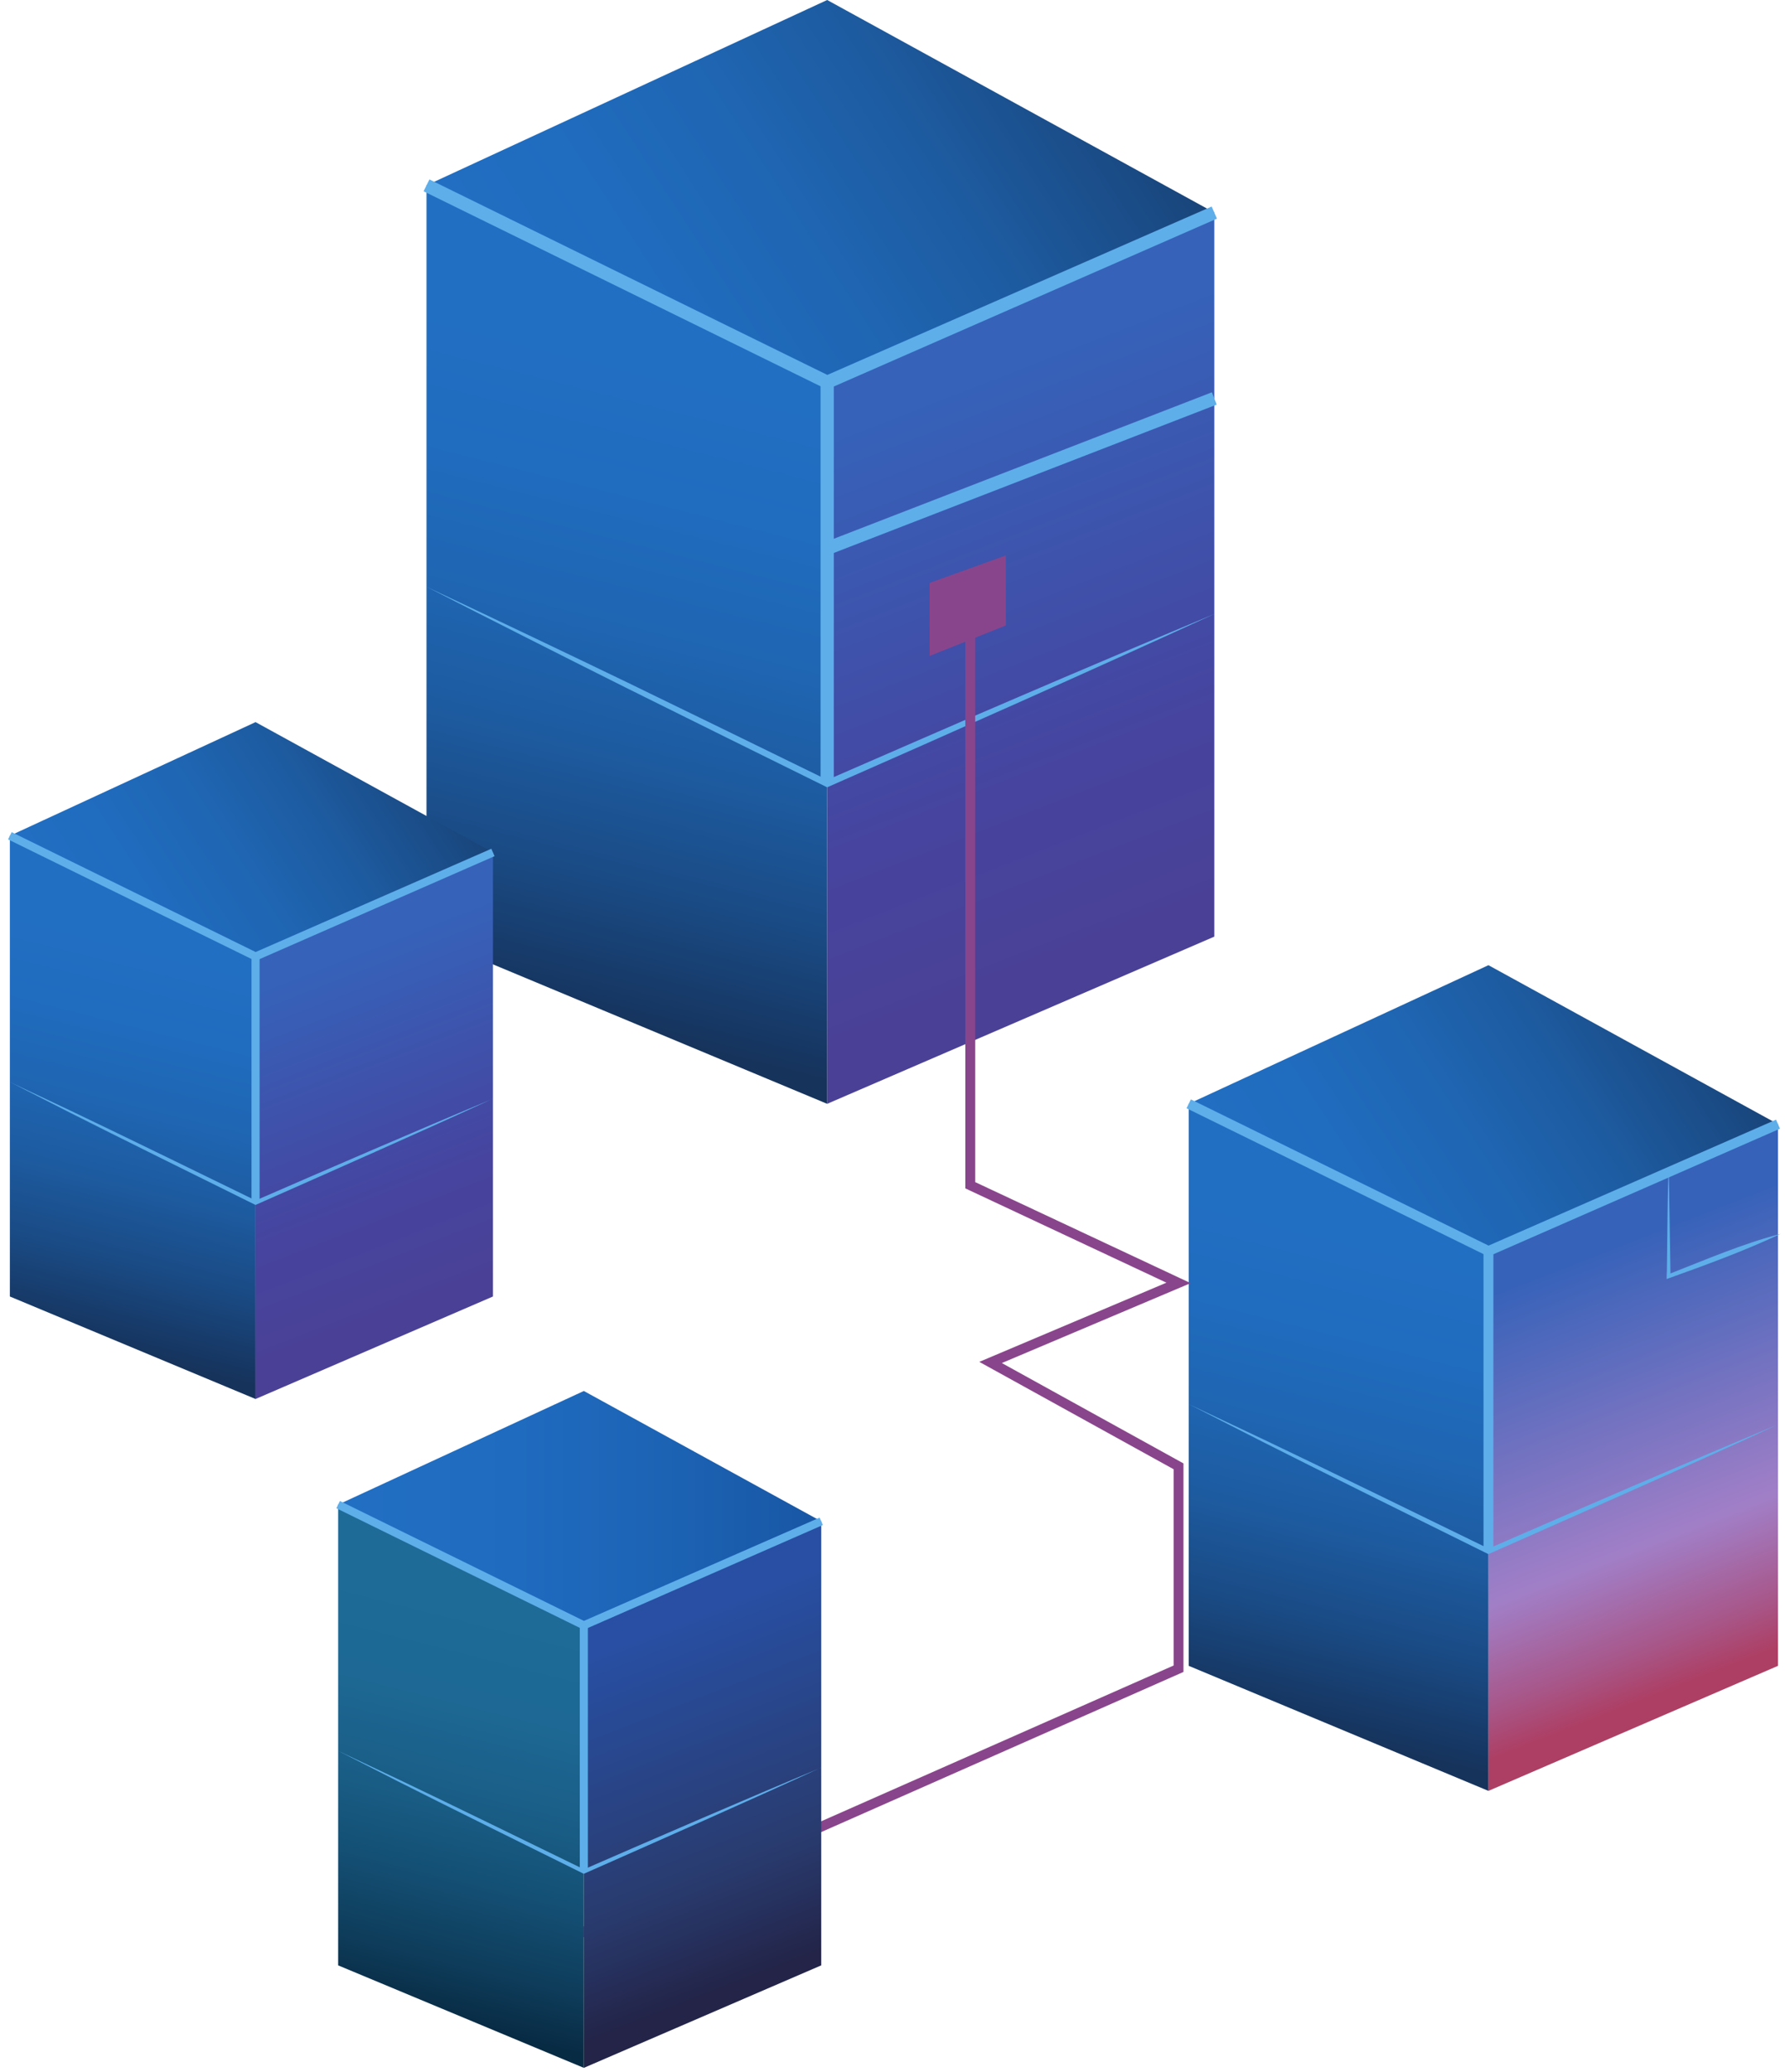
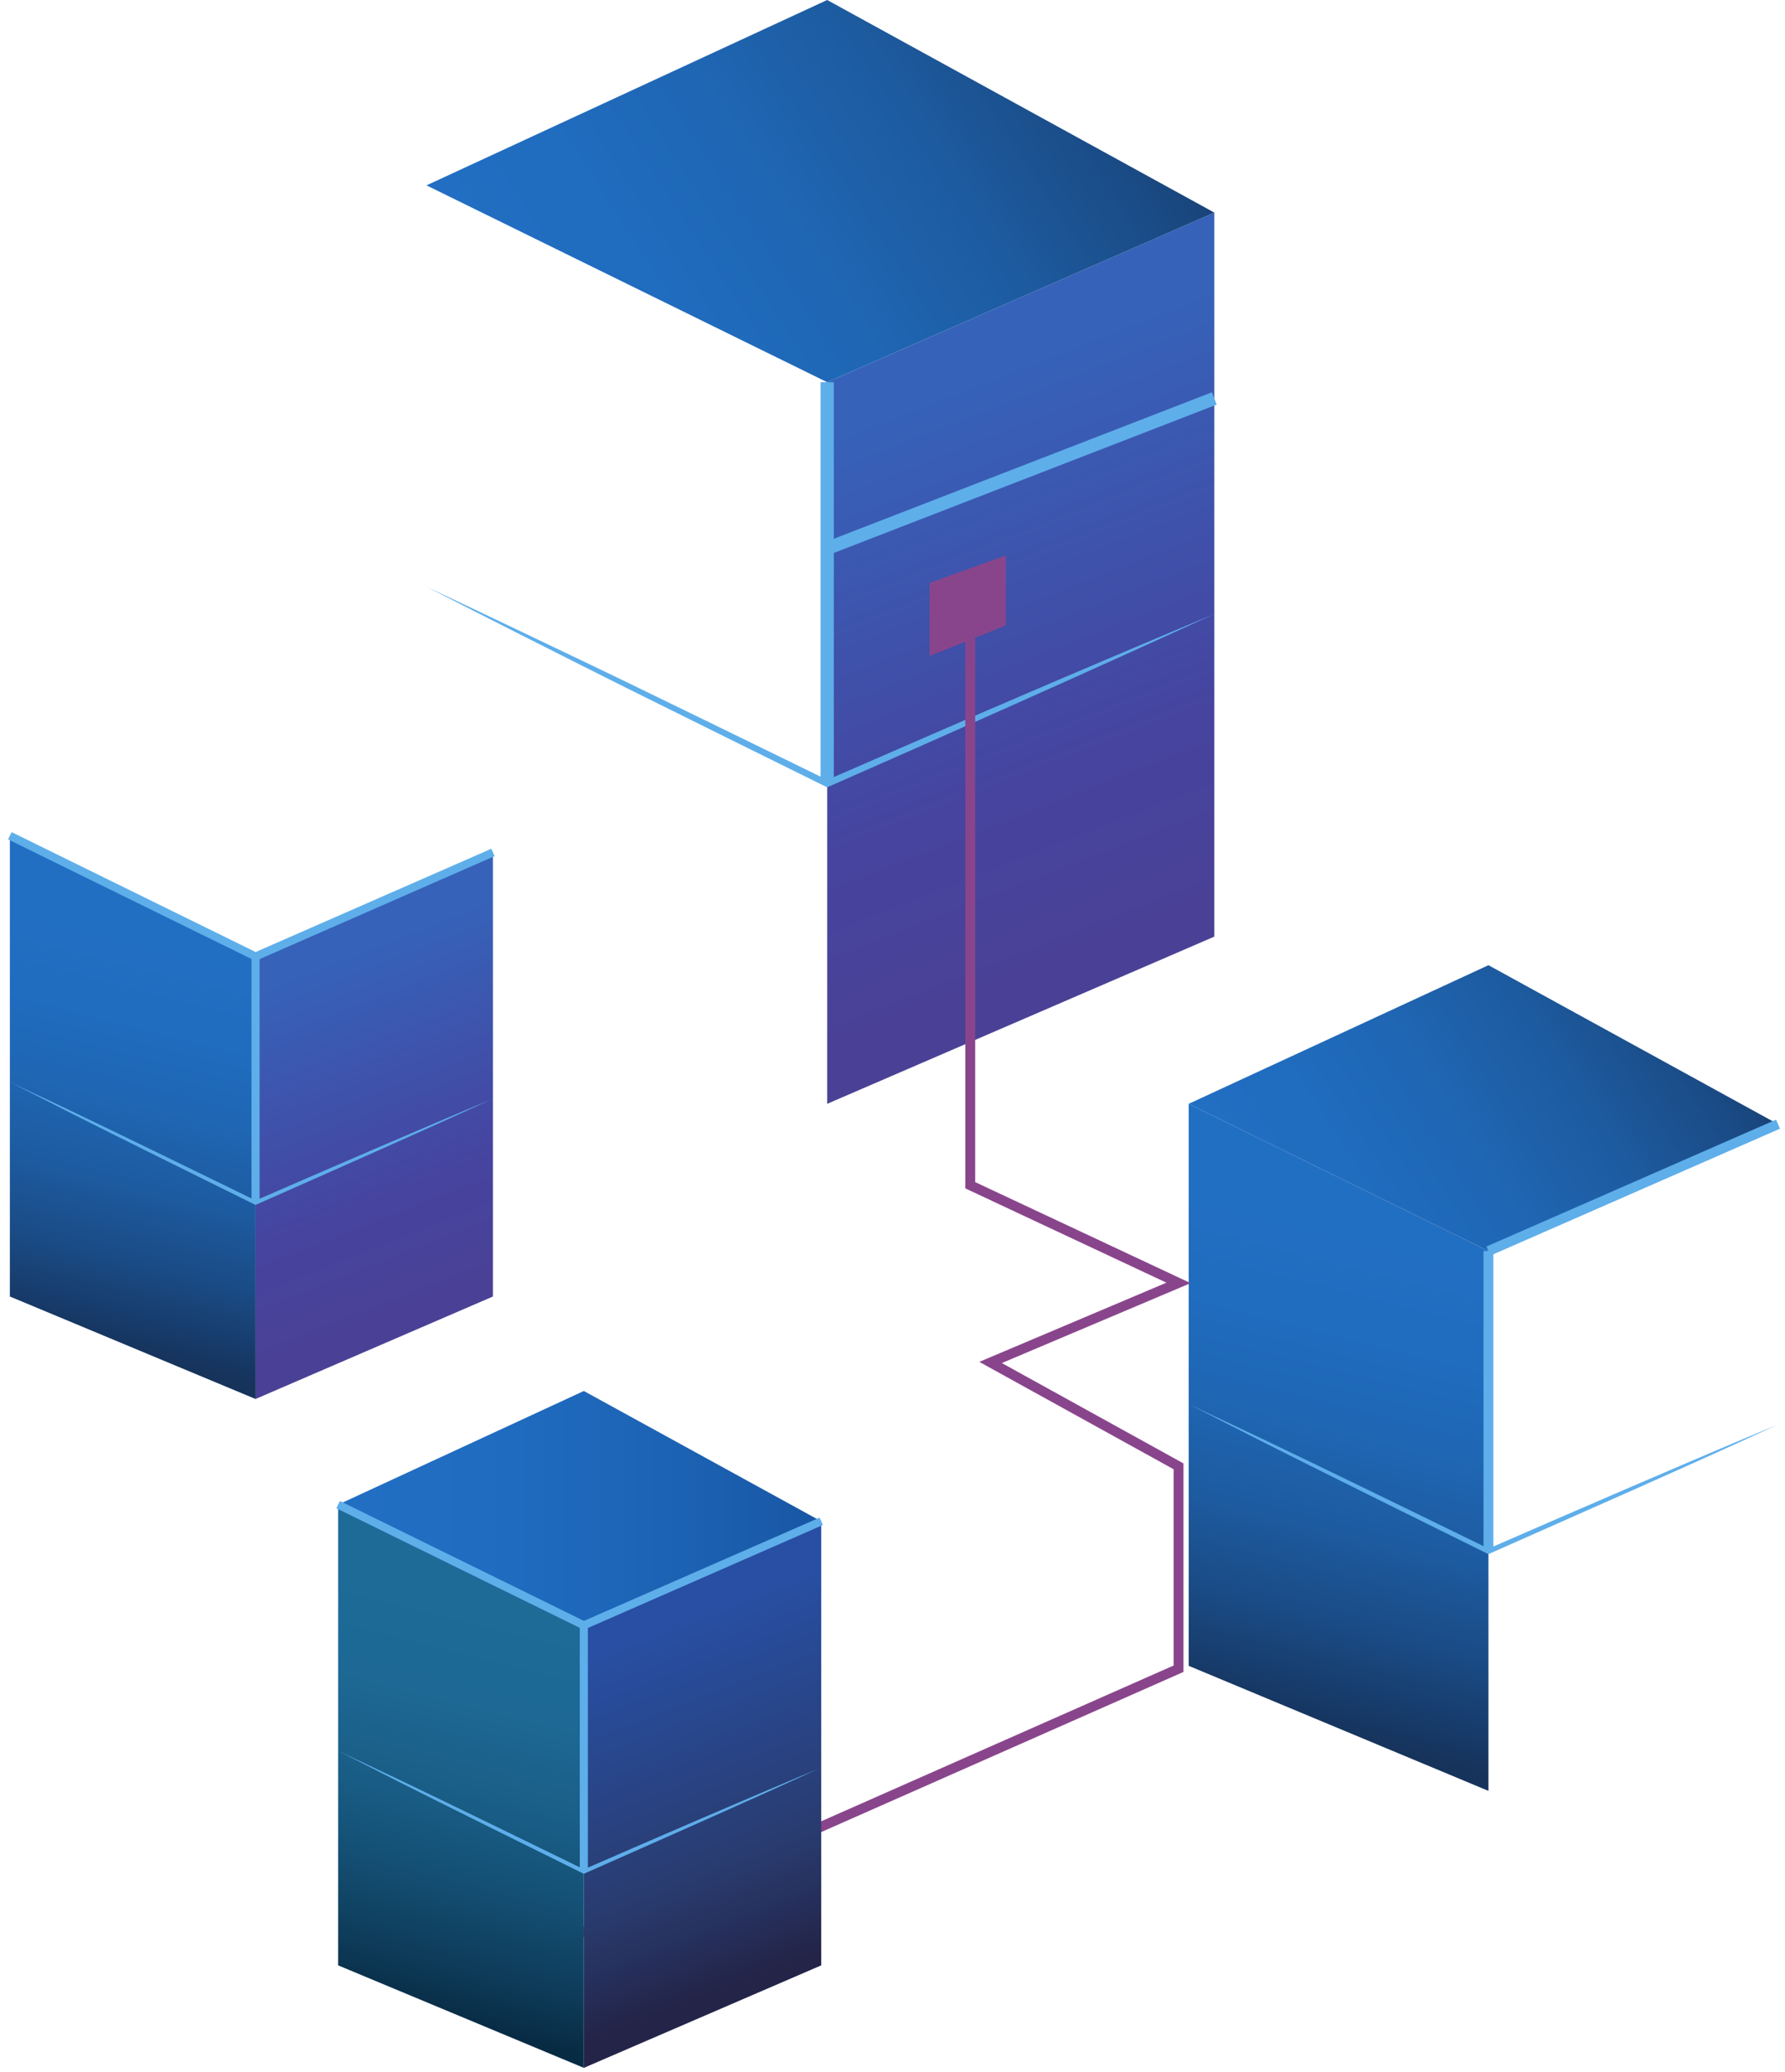
<svg xmlns="http://www.w3.org/2000/svg" width="181" height="210" viewBox="0 0 181 210" fill="none">
  <g id="Group 13">
    <g id="Group">
      <g id="Group_2">
-         <path id="Vector" d="M150.929 181.536V126.815L180.292 113.954V168.86L150.929 181.536Z" fill="url(#paint0_linear_415_530)" />
        <path id="Vector_2" d="M120.535 111.891L150.929 126.815V181.536L120.535 168.86V111.891Z" fill="url(#paint1_linear_415_530)" />
        <path id="Vector_3" d="M150.929 97.838L120.535 111.891L150.929 126.815L180.292 113.954L150.929 97.838Z" fill="url(#paint2_linear_415_530)" />
-         <path id="Vector_4" d="M180.292 113.954L150.929 126.815L120.535 111.891" stroke="#5EAEEA" stroke-miterlimit="10" />
+         <path id="Vector_4" d="M180.292 113.954L150.929 126.815" stroke="#5EAEEA" stroke-miterlimit="10" />
        <path id="Vector_5" d="M180.292 144.392C171.911 148.287 159.609 153.683 151.032 157.49L150.924 157.537L150.816 157.485C145.803 155.009 132.904 148.627 128.077 146.177L120.535 142.328L128.19 145.945C133.022 148.24 146.066 154.596 151.042 157.026H150.826C159.465 153.265 171.705 147.956 180.292 144.397V144.392Z" fill="#5EAEEA" />
        <path id="Vector_6" d="M150.929 126.815V157.253" stroke="#5EAEEA" stroke-miterlimit="10" />
-         <path id="Vector_7" d="M169.222 118.814L169.391 129.369L169.129 129.188C172.869 127.729 176.748 126.047 180.56 125.072C176.887 126.795 173.08 128.188 169.268 129.555L169 129.653V129.369C169.057 129.364 169.077 118.716 169.222 118.814Z" fill="#5EAEEA" />
      </g>
      <g id="Group_3">
        <path id="Vector_8" d="M83.877 111.891V38.743L123.131 21.549V94.944L83.877 111.891Z" fill="url(#paint3_linear_415_530)" />
-         <path id="Vector_9" d="M43.247 18.789L83.877 38.743V111.891L43.247 94.944V18.789Z" fill="url(#paint4_linear_415_530)" />
        <path id="Vector_10" d="M83.877 0L43.247 18.789L83.877 38.743L123.131 21.549L83.877 0Z" fill="url(#paint5_linear_415_530)" />
-         <path id="Vector_11" d="M123.131 21.549L83.877 38.743L43.247 18.789" stroke="#5EAEEA" stroke-width="1.34" stroke-miterlimit="10" />
        <path id="Vector_12" d="M123.131 62.237C110.495 68.04 96.694 74.169 84.016 79.746L83.872 79.808L83.728 79.736C78.669 77.239 68.49 72.209 63.441 69.696C58.403 67.184 48.249 62.051 43.242 59.477C48.363 61.876 58.589 66.751 63.678 69.211C68.757 71.672 78.957 76.645 84.026 79.127L83.738 79.122C90.291 76.284 96.828 73.406 103.396 70.599C108.29 68.489 118.207 64.29 123.126 62.237H123.131Z" fill="#5EAEEA" />
        <path id="Vector_13" d="M83.877 38.743V79.431" stroke="#5EAEEA" stroke-width="1.34" stroke-miterlimit="10" />
      </g>
      <g id="Group_4">
        <path id="Vector_14" d="M25.913 141.812V96.956L49.986 86.411V131.422L25.913 141.812Z" fill="url(#paint6_linear_415_530)" />
        <path id="Vector_15" d="M1 84.719L25.913 96.956V141.812L1 131.422V84.719Z" fill="url(#paint7_linear_415_530)" />
-         <path id="Vector_16" d="M25.913 73.199L1 84.719L25.913 96.956L49.986 86.411L25.913 73.199Z" fill="url(#paint8_linear_415_530)" />
        <path id="Vector_17" d="M49.986 86.411L25.913 96.956L1 84.719" stroke="#5EAEEA" stroke-width="0.82" stroke-miterlimit="10" />
        <path id="Vector_18" d="M49.986 111.365C43.34 114.439 32.774 119.103 26 122.1L25.913 122.141L25.825 122.1C21.719 120.073 11.133 114.837 7.182 112.83L1 109.678L7.275 112.644C11.231 114.522 21.93 119.737 26.005 121.729H25.83C32.646 118.757 43.196 114.197 49.986 111.375V111.365Z" fill="#5EAEEA" />
        <path id="Vector_19" d="M25.913 96.956V121.909" stroke="#5EAEEA" stroke-width="0.82" stroke-miterlimit="10" />
      </g>
      <path id="Vector_20" d="M123.131 40.389L83.877 55.592" stroke="#5EAEEA" stroke-width="1.34" stroke-miterlimit="10" />
    </g>
    <g id="Group_5">
      <path id="Vector_21" d="M101.99 63.397L94.263 66.493V59.09L101.99 56.304V63.397Z" fill="#89458C" />
    </g>
    <path id="Vector_22" d="M55.761 197.322L119.505 169.154V148.637L100.445 138.108L119.505 130.045L98.384 120.145V61.643" stroke="#89458C" stroke-miterlimit="10" />
    <g id="Group_6">
      <path id="Vector_23" d="M59.201 209.613V164.757L83.274 154.212V199.223L59.201 209.613Z" fill="url(#paint9_linear_415_530)" />
      <path id="Vector_24" d="M34.288 152.52L59.201 164.757V209.613L34.288 199.223V152.52Z" fill="url(#paint10_linear_415_530)" />
      <path id="Vector_25" d="M59.201 141L34.288 152.52L59.201 164.757L83.274 154.212L59.201 141Z" fill="url(#paint11_linear_415_530)" />
      <path id="Vector_26" d="M83.274 154.212L59.201 164.757L34.288 152.52" stroke="#5EAEEA" stroke-width="0.82" stroke-miterlimit="10" />
      <path id="Vector_27" d="M83.274 179.165C76.628 182.24 66.062 186.904 59.288 189.901L59.201 189.942L59.113 189.901C55.007 187.874 44.421 182.637 40.47 180.63L34.288 177.478L40.563 180.445C44.519 182.323 55.219 187.538 59.293 189.53H59.118C65.934 186.558 76.484 181.998 83.274 179.176V179.165Z" fill="#5EAEEA" />
      <path id="Vector_28" d="M59.201 164.757V189.71" stroke="#5EAEEA" stroke-width="0.82" stroke-miterlimit="10" />
    </g>
  </g>
  <defs>
    <linearGradient id="paint0_linear_415_530" x1="158.022" y1="128.27" x2="174.088" y2="169.381" gradientUnits="userSpaceOnUse">
      <stop stop-color="#3662B9" />
      <stop offset="0.21" stop-color="#586BBD" />
      <stop offset="0.67" stop-color="#A17FC7" />
      <stop offset="0.74" stop-color="#A373B5" />
      <stop offset="0.9" stop-color="#A85587" />
      <stop offset="1" stop-color="#AD3F64" />
    </linearGradient>
    <linearGradient id="paint1_linear_415_530" x1="141.064" y1="125.639" x2="128.719" y2="174.294" gradientUnits="userSpaceOnUse">
      <stop stop-color="#216FC3" />
      <stop offset="0.2" stop-color="#206CBF" />
      <stop offset="0.4" stop-color="#1F66B3" />
      <stop offset="0.59" stop-color="#1D5BA0" />
      <stop offset="0.78" stop-color="#1A4B85" />
      <stop offset="0.96" stop-color="#163763" />
      <stop offset="1" stop-color="#16335B" />
    </linearGradient>
    <linearGradient id="paint2_linear_415_530" x1="128.072" y1="127.471" x2="178.739" y2="94.572" gradientUnits="userSpaceOnUse">
      <stop stop-color="#216FC3" />
      <stop offset="0.2" stop-color="#206CBF" />
      <stop offset="0.4" stop-color="#1F66B3" />
      <stop offset="0.59" stop-color="#1D5BA0" />
      <stop offset="0.78" stop-color="#1A4B85" />
      <stop offset="0.96" stop-color="#163763" />
      <stop offset="1" stop-color="#16335B" />
    </linearGradient>
    <linearGradient id="paint3_linear_415_530" x1="93.361" y1="40.688" x2="114.839" y2="95.645" gradientUnits="userSpaceOnUse">
      <stop stop-color="#3662B9" />
      <stop offset="0.67" stop-color="#46449F" />
      <stop offset="1" stop-color="#4A4196" />
    </linearGradient>
    <linearGradient id="paint4_linear_415_530" x1="70.684" y1="37.17" x2="54.186" y2="102.207" gradientUnits="userSpaceOnUse">
      <stop stop-color="#216FC3" />
      <stop offset="0.2" stop-color="#206CBF" />
      <stop offset="0.4" stop-color="#1F66B3" />
      <stop offset="0.59" stop-color="#1D5BA0" />
      <stop offset="0.78" stop-color="#1A4B85" />
      <stop offset="0.96" stop-color="#163763" />
      <stop offset="1" stop-color="#16335B" />
    </linearGradient>
    <linearGradient id="paint5_linear_415_530" x1="53.318" y1="39.615" x2="121.056" y2="-4.369" gradientUnits="userSpaceOnUse">
      <stop stop-color="#216FC3" />
      <stop offset="0.2" stop-color="#206CBF" />
      <stop offset="0.4" stop-color="#1F66B3" />
      <stop offset="0.59" stop-color="#1D5BA0" />
      <stop offset="0.78" stop-color="#1A4B85" />
      <stop offset="0.96" stop-color="#163763" />
      <stop offset="1" stop-color="#16335B" />
    </linearGradient>
    <linearGradient id="paint6_linear_415_530" x1="31.729" y1="98.148" x2="44.898" y2="131.853" gradientUnits="userSpaceOnUse">
      <stop stop-color="#3662B9" />
      <stop offset="0.67" stop-color="#46449F" />
      <stop offset="1" stop-color="#4A4196" />
    </linearGradient>
    <linearGradient id="paint7_linear_415_530" x1="17.825" y1="95.991" x2="7.706" y2="135.873" gradientUnits="userSpaceOnUse">
      <stop stop-color="#216FC3" />
      <stop offset="0.2" stop-color="#206CBF" />
      <stop offset="0.4" stop-color="#1F66B3" />
      <stop offset="0.59" stop-color="#1D5BA0" />
      <stop offset="0.78" stop-color="#1A4B85" />
      <stop offset="0.96" stop-color="#163763" />
      <stop offset="1" stop-color="#16335B" />
    </linearGradient>
    <linearGradient id="paint8_linear_415_530" x1="7.177" y1="97.492" x2="48.712" y2="70.519" gradientUnits="userSpaceOnUse">
      <stop stop-color="#216FC3" />
      <stop offset="0.2" stop-color="#206CBF" />
      <stop offset="0.4" stop-color="#1F66B3" />
      <stop offset="0.59" stop-color="#1D5BA0" />
      <stop offset="0.78" stop-color="#1A4B85" />
      <stop offset="0.96" stop-color="#163763" />
      <stop offset="1" stop-color="#16335B" />
    </linearGradient>
    <linearGradient id="paint9_linear_415_530" x1="65.017" y1="165.948" x2="78.186" y2="199.654" gradientUnits="userSpaceOnUse">
      <stop stop-color="#284FA3" />
      <stop offset="0.67" stop-color="#293C70" />
      <stop offset="0.83" stop-color="#26315E" />
      <stop offset="1" stop-color="#232448" />
    </linearGradient>
    <linearGradient id="paint10_linear_415_530" x1="51.113" y1="163.792" x2="40.994" y2="203.673" gradientUnits="userSpaceOnUse">
      <stop stop-color="#1E6B98" />
      <stop offset="0.23" stop-color="#1D6894" />
      <stop offset="0.44" stop-color="#1A5F88" />
      <stop offset="0.65" stop-color="#145075" />
      <stop offset="0.86" stop-color="#0E3C5A" />
      <stop offset="1" stop-color="#082B44" />
    </linearGradient>
    <linearGradient id="paint11_linear_415_530" x1="34.288" y1="152.881" x2="83.274" y2="152.881" gradientUnits="userSpaceOnUse">
      <stop stop-color="#216FC3" />
      <stop offset="0.37" stop-color="#1F6BBF" />
      <stop offset="0.71" stop-color="#1C62B3" />
      <stop offset="1" stop-color="#1856A4" />
    </linearGradient>
  </defs>
</svg>